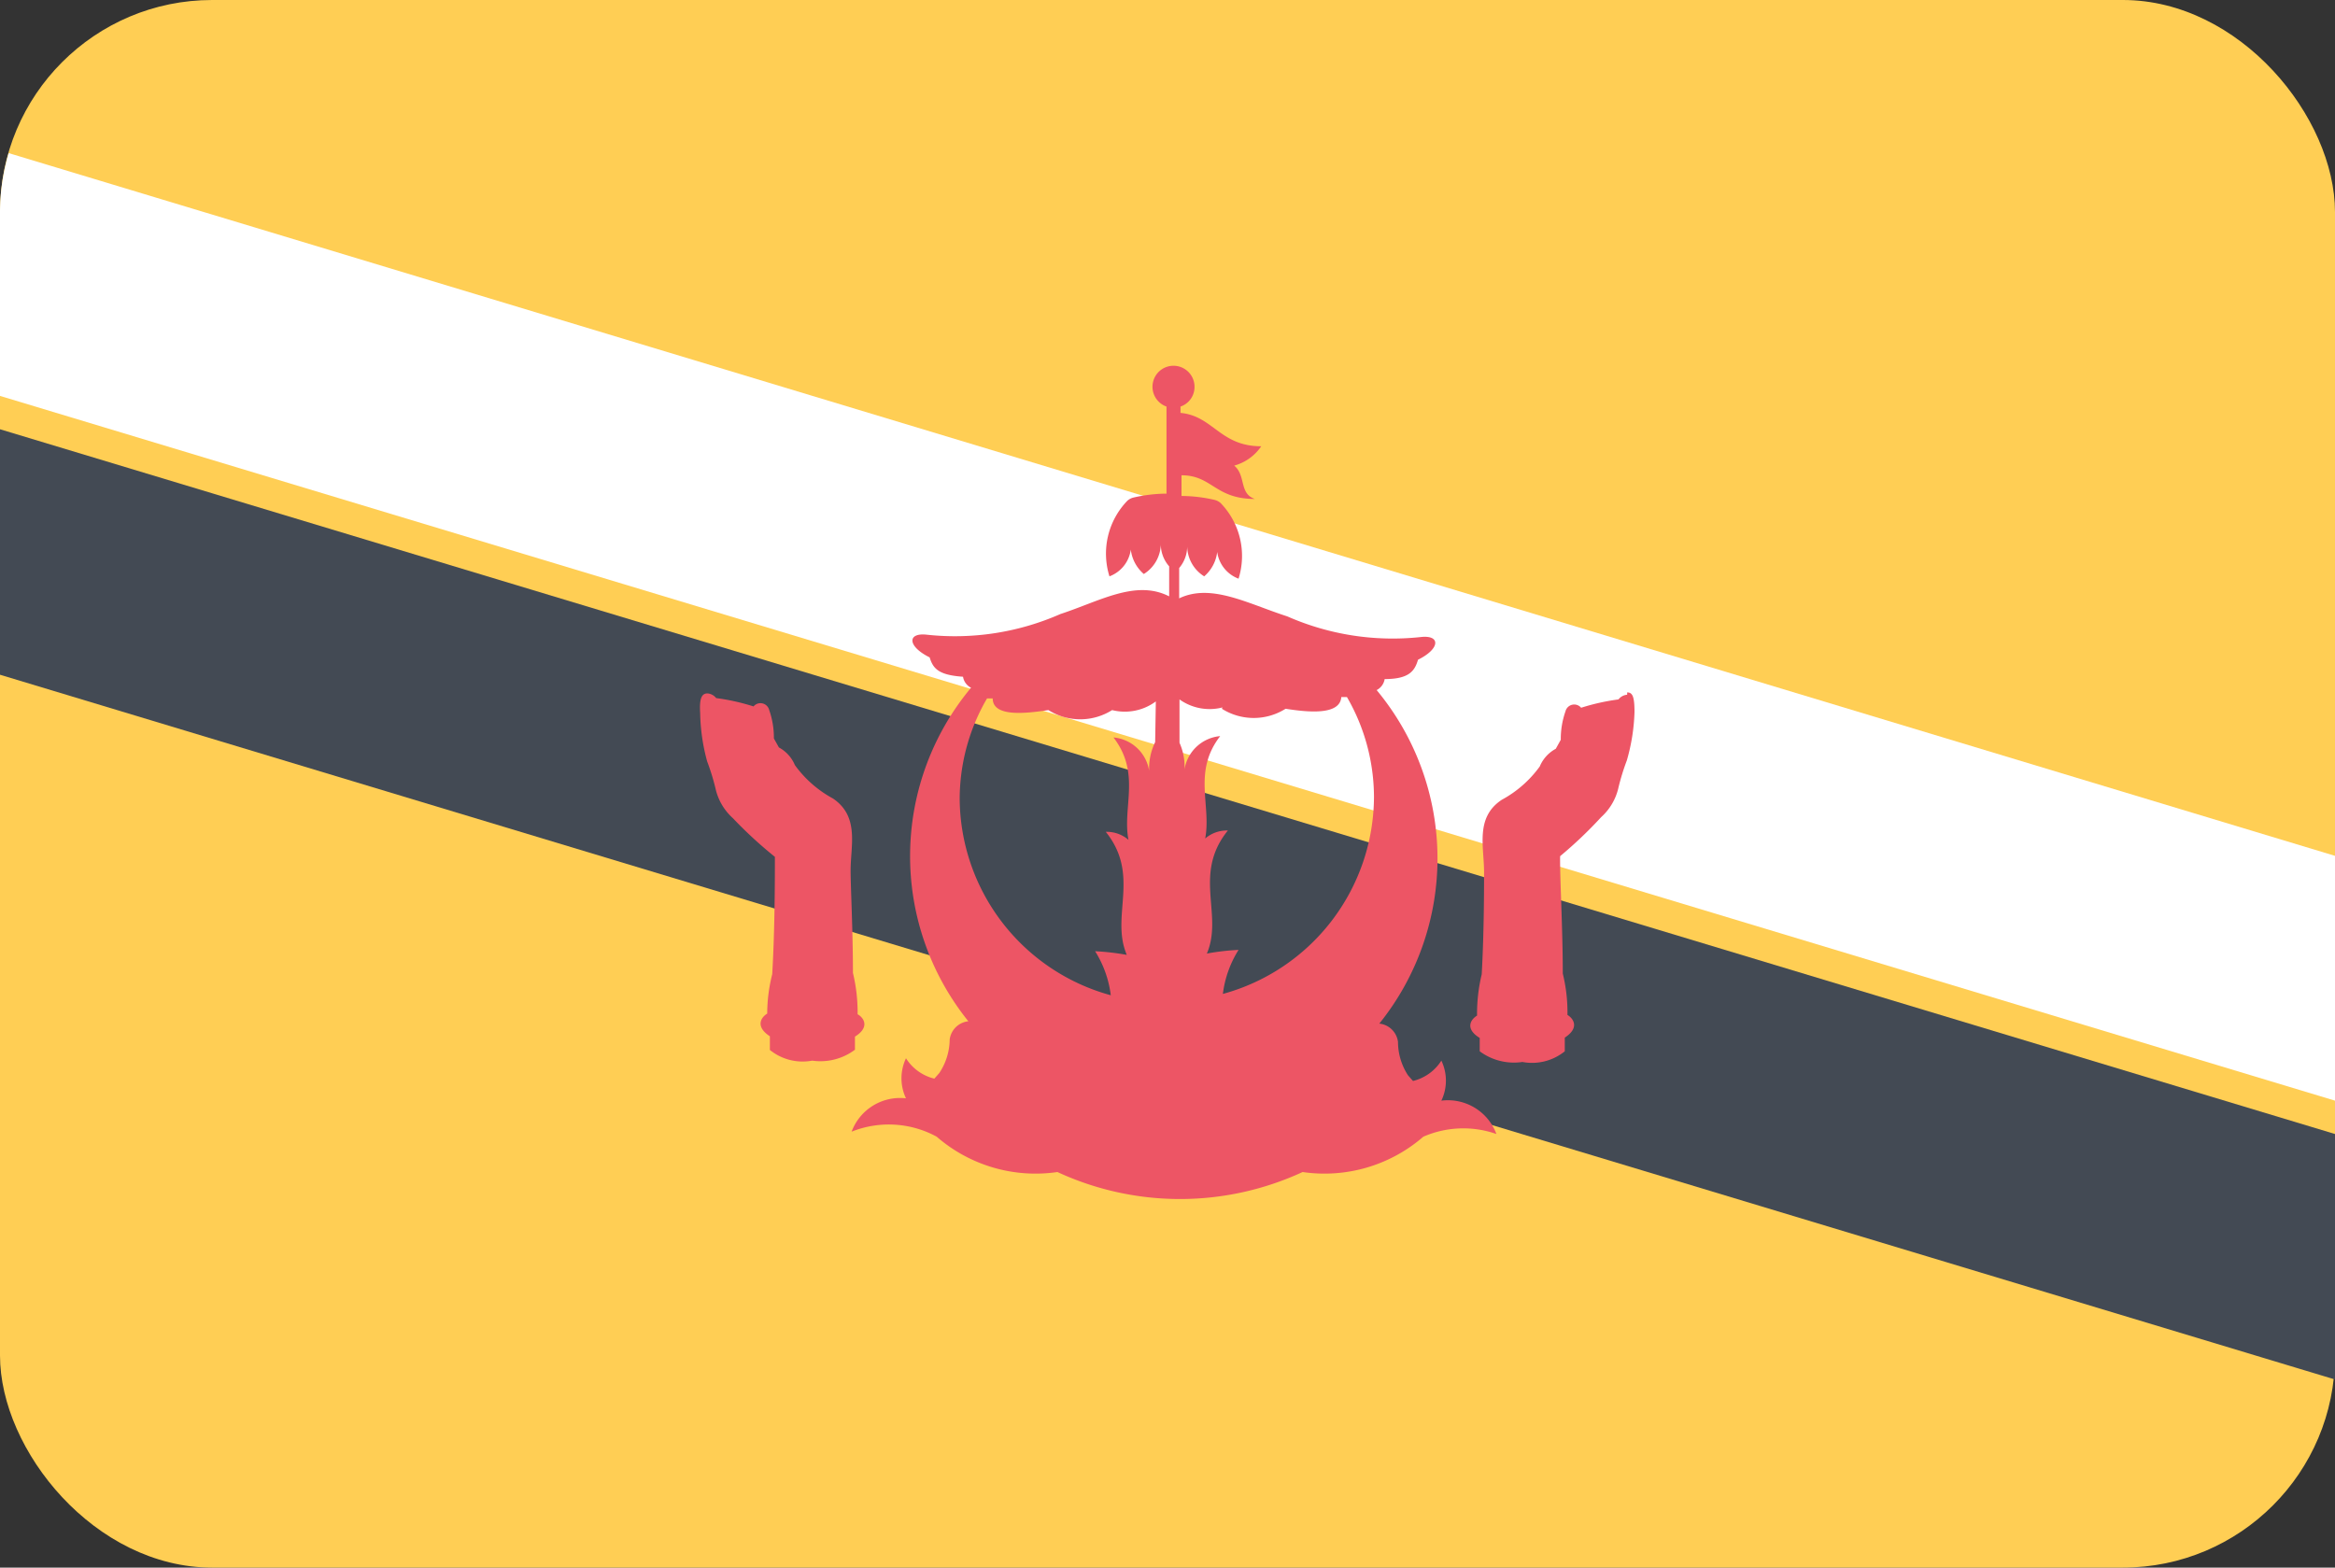
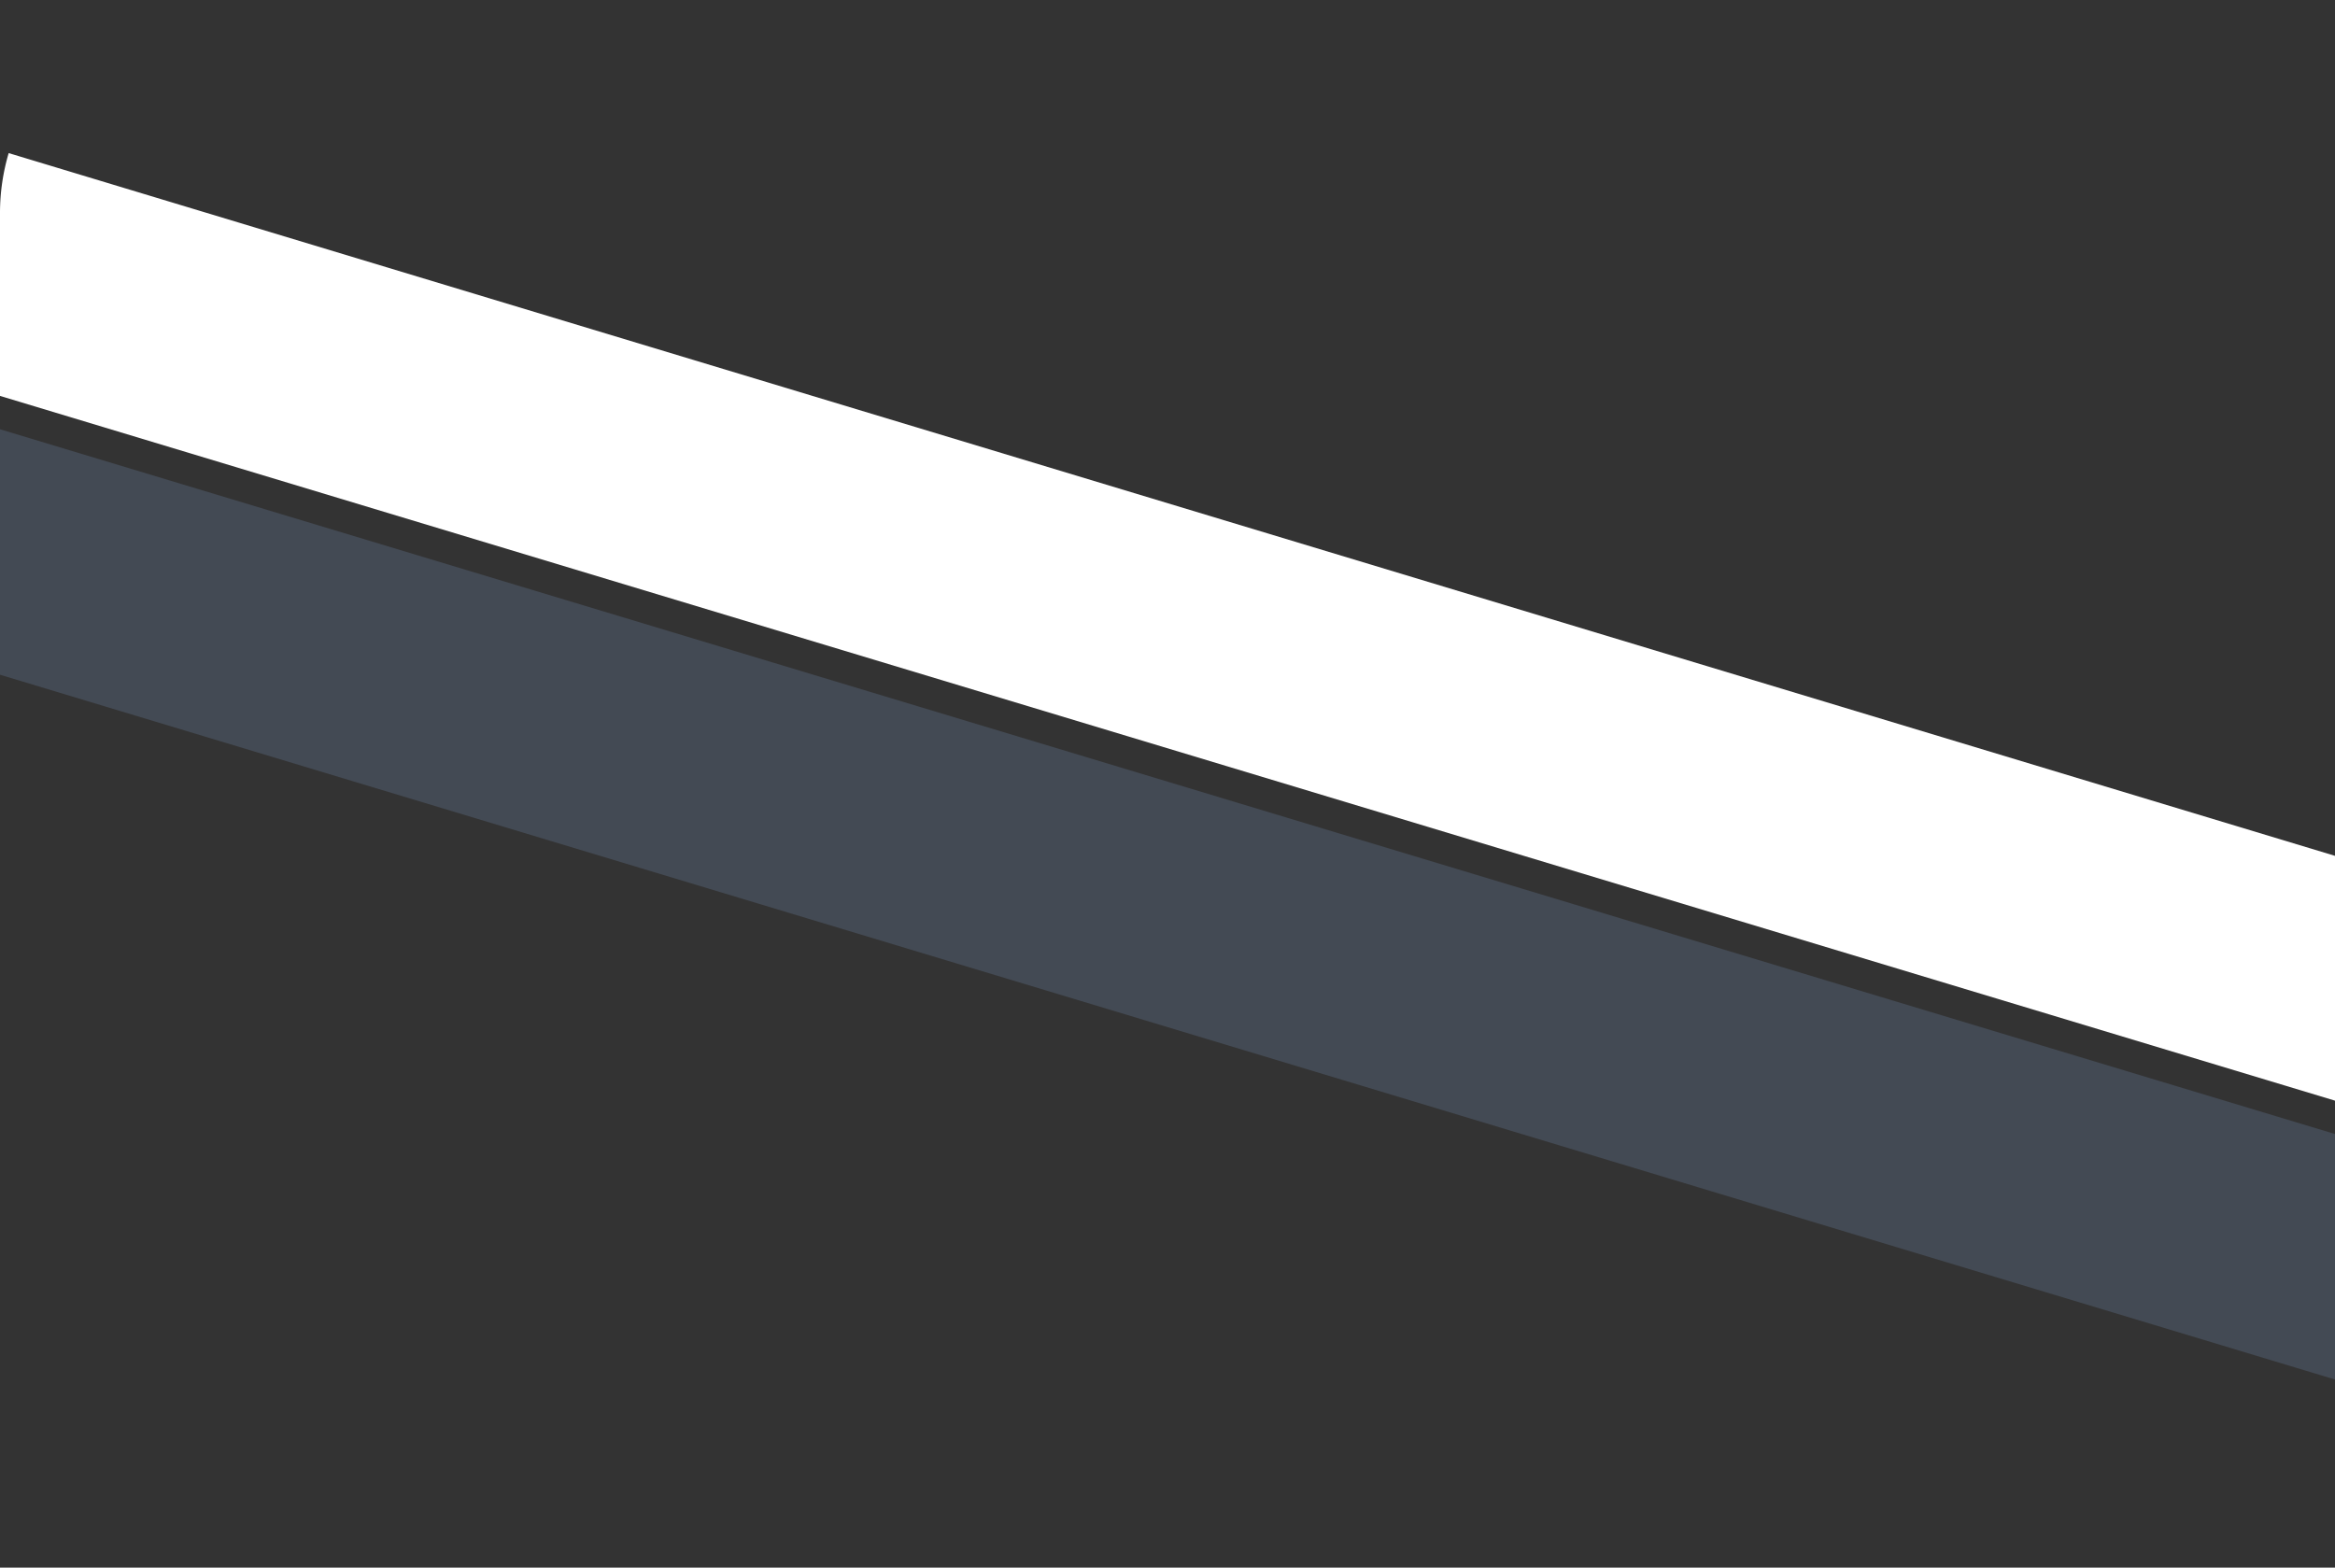
<svg xmlns="http://www.w3.org/2000/svg" viewBox="0 0 70 47">
  <rect x="0" y="0" width="70" height="47" fill="#333333" stroke="none" />
-   <rect width="70" height="47" fill="#ffce54" rx="6.36" />
  <path fill="#434a54" d="M70 34L0 12.87v7.36l70 21.13a6.42 6.42 0 000-.72z" />
  <path fill="#fff" d="M0 11.87L70 33v-7.34L.26 4.59A6.35 6.35 0 000 6.36z" />
-   <path fill="#ed5565" d="M43.21 33a1.39 1.39 0 000-1.2 1.4 1.4 0 01-.85.61l-.15-.17a1.84 1.84 0 01-.3-1 .63.63 0 00-.56-.55 7.9 7.9 0 00-.08-10 .45.45 0 00.24-.33c.73 0 .9-.24 1-.58.67-.33.68-.75.08-.68a7.84 7.84 0 01-4-.62c-1.18-.38-2.28-1-3.24-.54v-.91a1 1 0 00.24-.67 1.08 1.08 0 00.51.92 1.14 1.14 0 00.39-1 1 1 0 00.64 1.07 2.28 2.28 0 00-.54-2.27.44.44 0 00-.17-.09 4.5 4.5 0 00-1-.12v-.62c.92 0 1 .71 2.2.71-.48-.16-.26-.7-.62-1a1.44 1.44 0 00.81-.58c-1.24 0-1.44-.91-2.42-1v-.19a.62.62 0 00.42-.58.63.63 0 10-.84.58v2.61a4.51 4.51 0 00-1 .12.44.44 0 00-.17.09 2.28 2.28 0 00-.54 2.27 1 1 0 00.64-1.07 1.14 1.14 0 00.39 1 1.08 1.08 0 00.51-.92 1 1 0 00.25.69v.9c-1-.51-2.07.14-3.26.53a7.84 7.84 0 01-4 .62c-.6-.07-.59.35.08.68.1.33.26.53 1 .58a.45.45 0 00.24.33 7.89 7.89 0 00-.08 10 .63.63 0 00-.56.55 1.84 1.84 0 01-.31 1l-.15.17a1.4 1.4 0 01-.85-.61 1.4 1.4 0 000 1.2 1.55 1.55 0 00-1.63 1 3 3 0 012.55.15 4.52 4.52 0 003.62 1.06 8.75 8.75 0 007.35 0 4.52 4.52 0 003.62-1.06 3 3 0 012.19-.08 1.55 1.55 0 00-1.65-1zm-9-3.75a.26.26 0 00.02-.03zm1.53 0zm.89-8a1.79 1.79 0 001.91 0c.64.1 1.63.21 1.67-.35h.17a6 6 0 01.81 3 6.15 6.15 0 01-4.53 5.9 3.22 3.22 0 01.47-1.32 7 7 0 00-.95.11c.5-1.17-.43-2.38.63-3.69a1 1 0 00-.68.24c.19-1-.38-2 .45-3.07a1.19 1.19 0 00-1.07 1 1.75 1.75 0 00-.15-.8v-1.3a1.55 1.55 0 001.29.24zm-2 1a1.8 1.8 0 00-.18.86 1.19 1.19 0 00-1.07-1c.83 1.08.26 2.09.45 3.07a1 1 0 00-.68-.24c1.05 1.31.13 2.52.63 3.69a7.13 7.13 0 00-.95-.11 3.22 3.22 0 01.47 1.32 6.15 6.15 0 01-4.53-5.9 6 6 0 01.82-3h.17c0 .57 1 .45 1.67.35a1.79 1.79 0 001.91 0 1.56 1.56 0 001.31-.26zm14.15-1.42a.36.36 0 00-.26.14 6.47 6.47 0 00-1.12.25.27.27 0 00-.47.11 2.5 2.5 0 00-.14.85l-.15.27a1.07 1.07 0 00-.48.53 3.41 3.41 0 01-1.14 1c-.8.53-.53 1.4-.53 2.16 0 .5 0 1.8-.07 3.07a5.08 5.08 0 00-.14 1.24c-.17.1-.39.38.08.67v.4a1.72 1.72 0 001.28.32 1.56 1.56 0 001.27-.32v-.41c.46-.3.25-.58.08-.68a4.86 4.86 0 00-.14-1.24c0-1.36-.09-2.89-.08-3.52A12.7 12.7 0 0048 24.5a1.69 1.69 0 00.52-.89 6.8 6.8 0 01.25-.81 5.82 5.82 0 00.23-1.45c0-.47-.06-.59-.22-.59zM25.63 31.48v-.4c.47-.29.25-.58.08-.67a5.08 5.08 0 00-.14-1.24c0-1.27-.07-2.57-.07-3.07 0-.75.27-1.62-.53-2.16a3.41 3.41 0 01-1.14-1 1.07 1.07 0 00-.48-.53l-.15-.27a2.5 2.5 0 00-.14-.85.27.27 0 00-.47-.11 6.49 6.49 0 00-1.12-.25.37.37 0 00-.26-.14c-.16 0-.25.12-.22.59a5.82 5.82 0 00.21 1.45 6.8 6.8 0 01.25.81 1.69 1.69 0 00.52.89 12.8 12.8 0 001.26 1.16c0 .63 0 2.16-.08 3.52a4.86 4.86 0 00-.15 1.18c-.17.1-.38.38.08.68v.41a1.56 1.56 0 001.27.32 1.72 1.72 0 001.27-.32z" />
</svg>